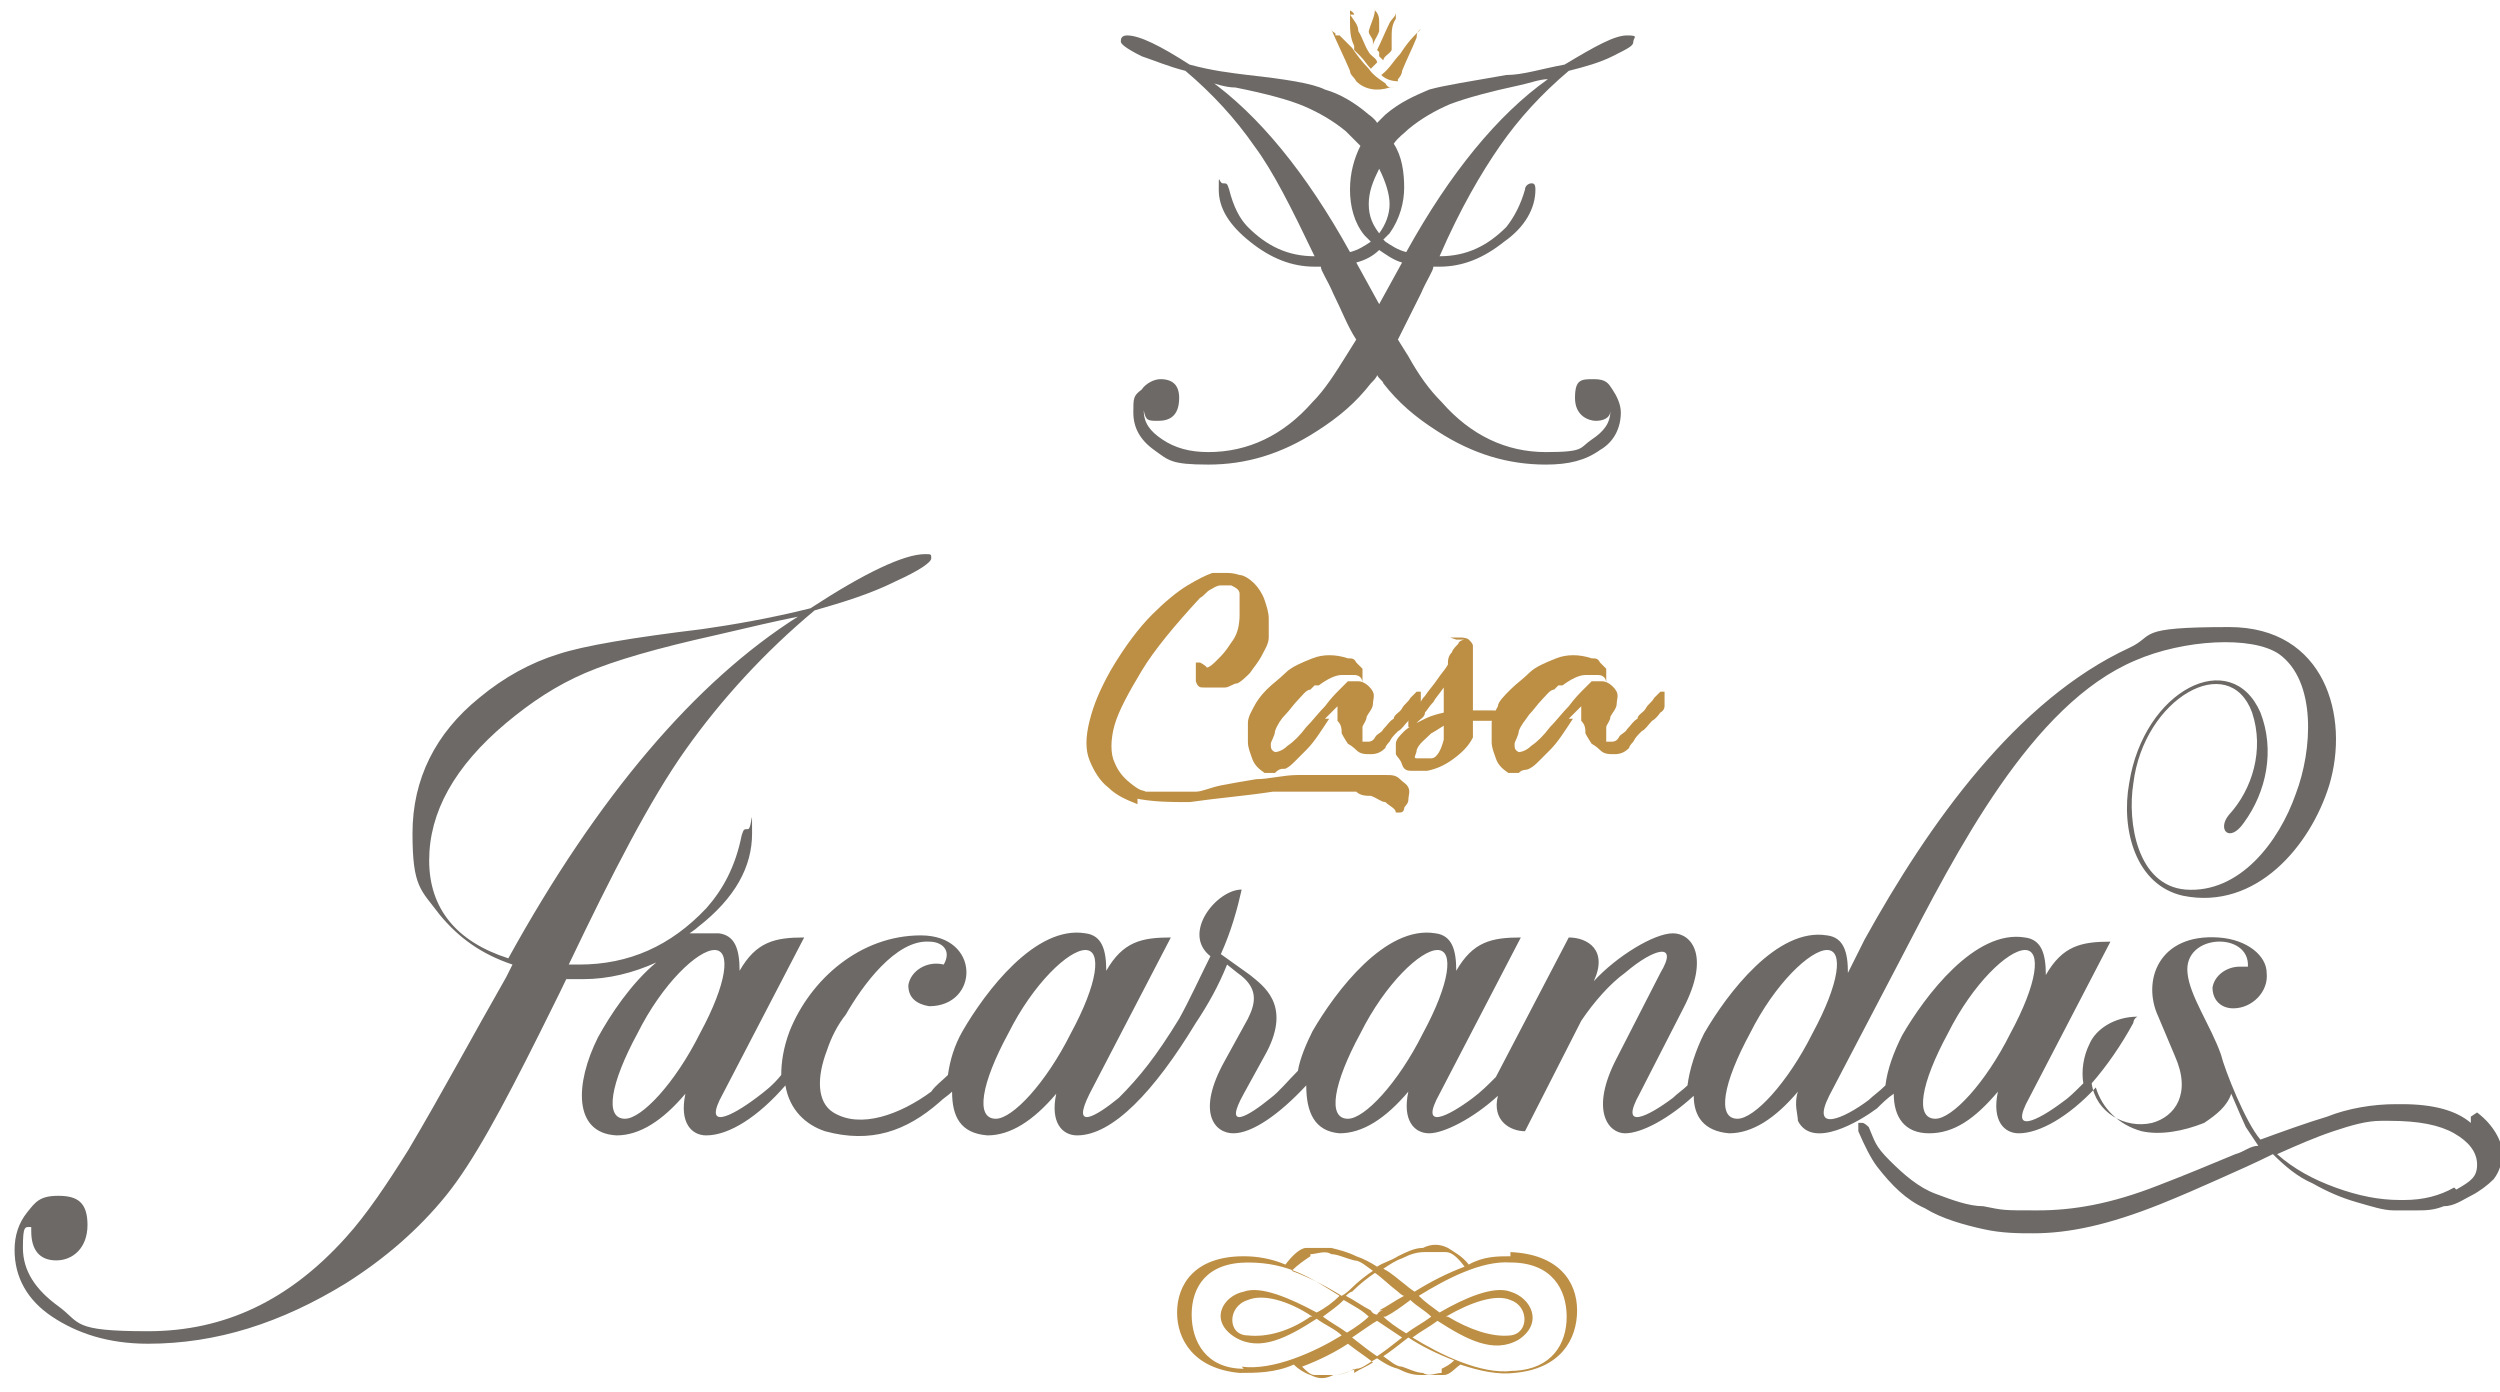
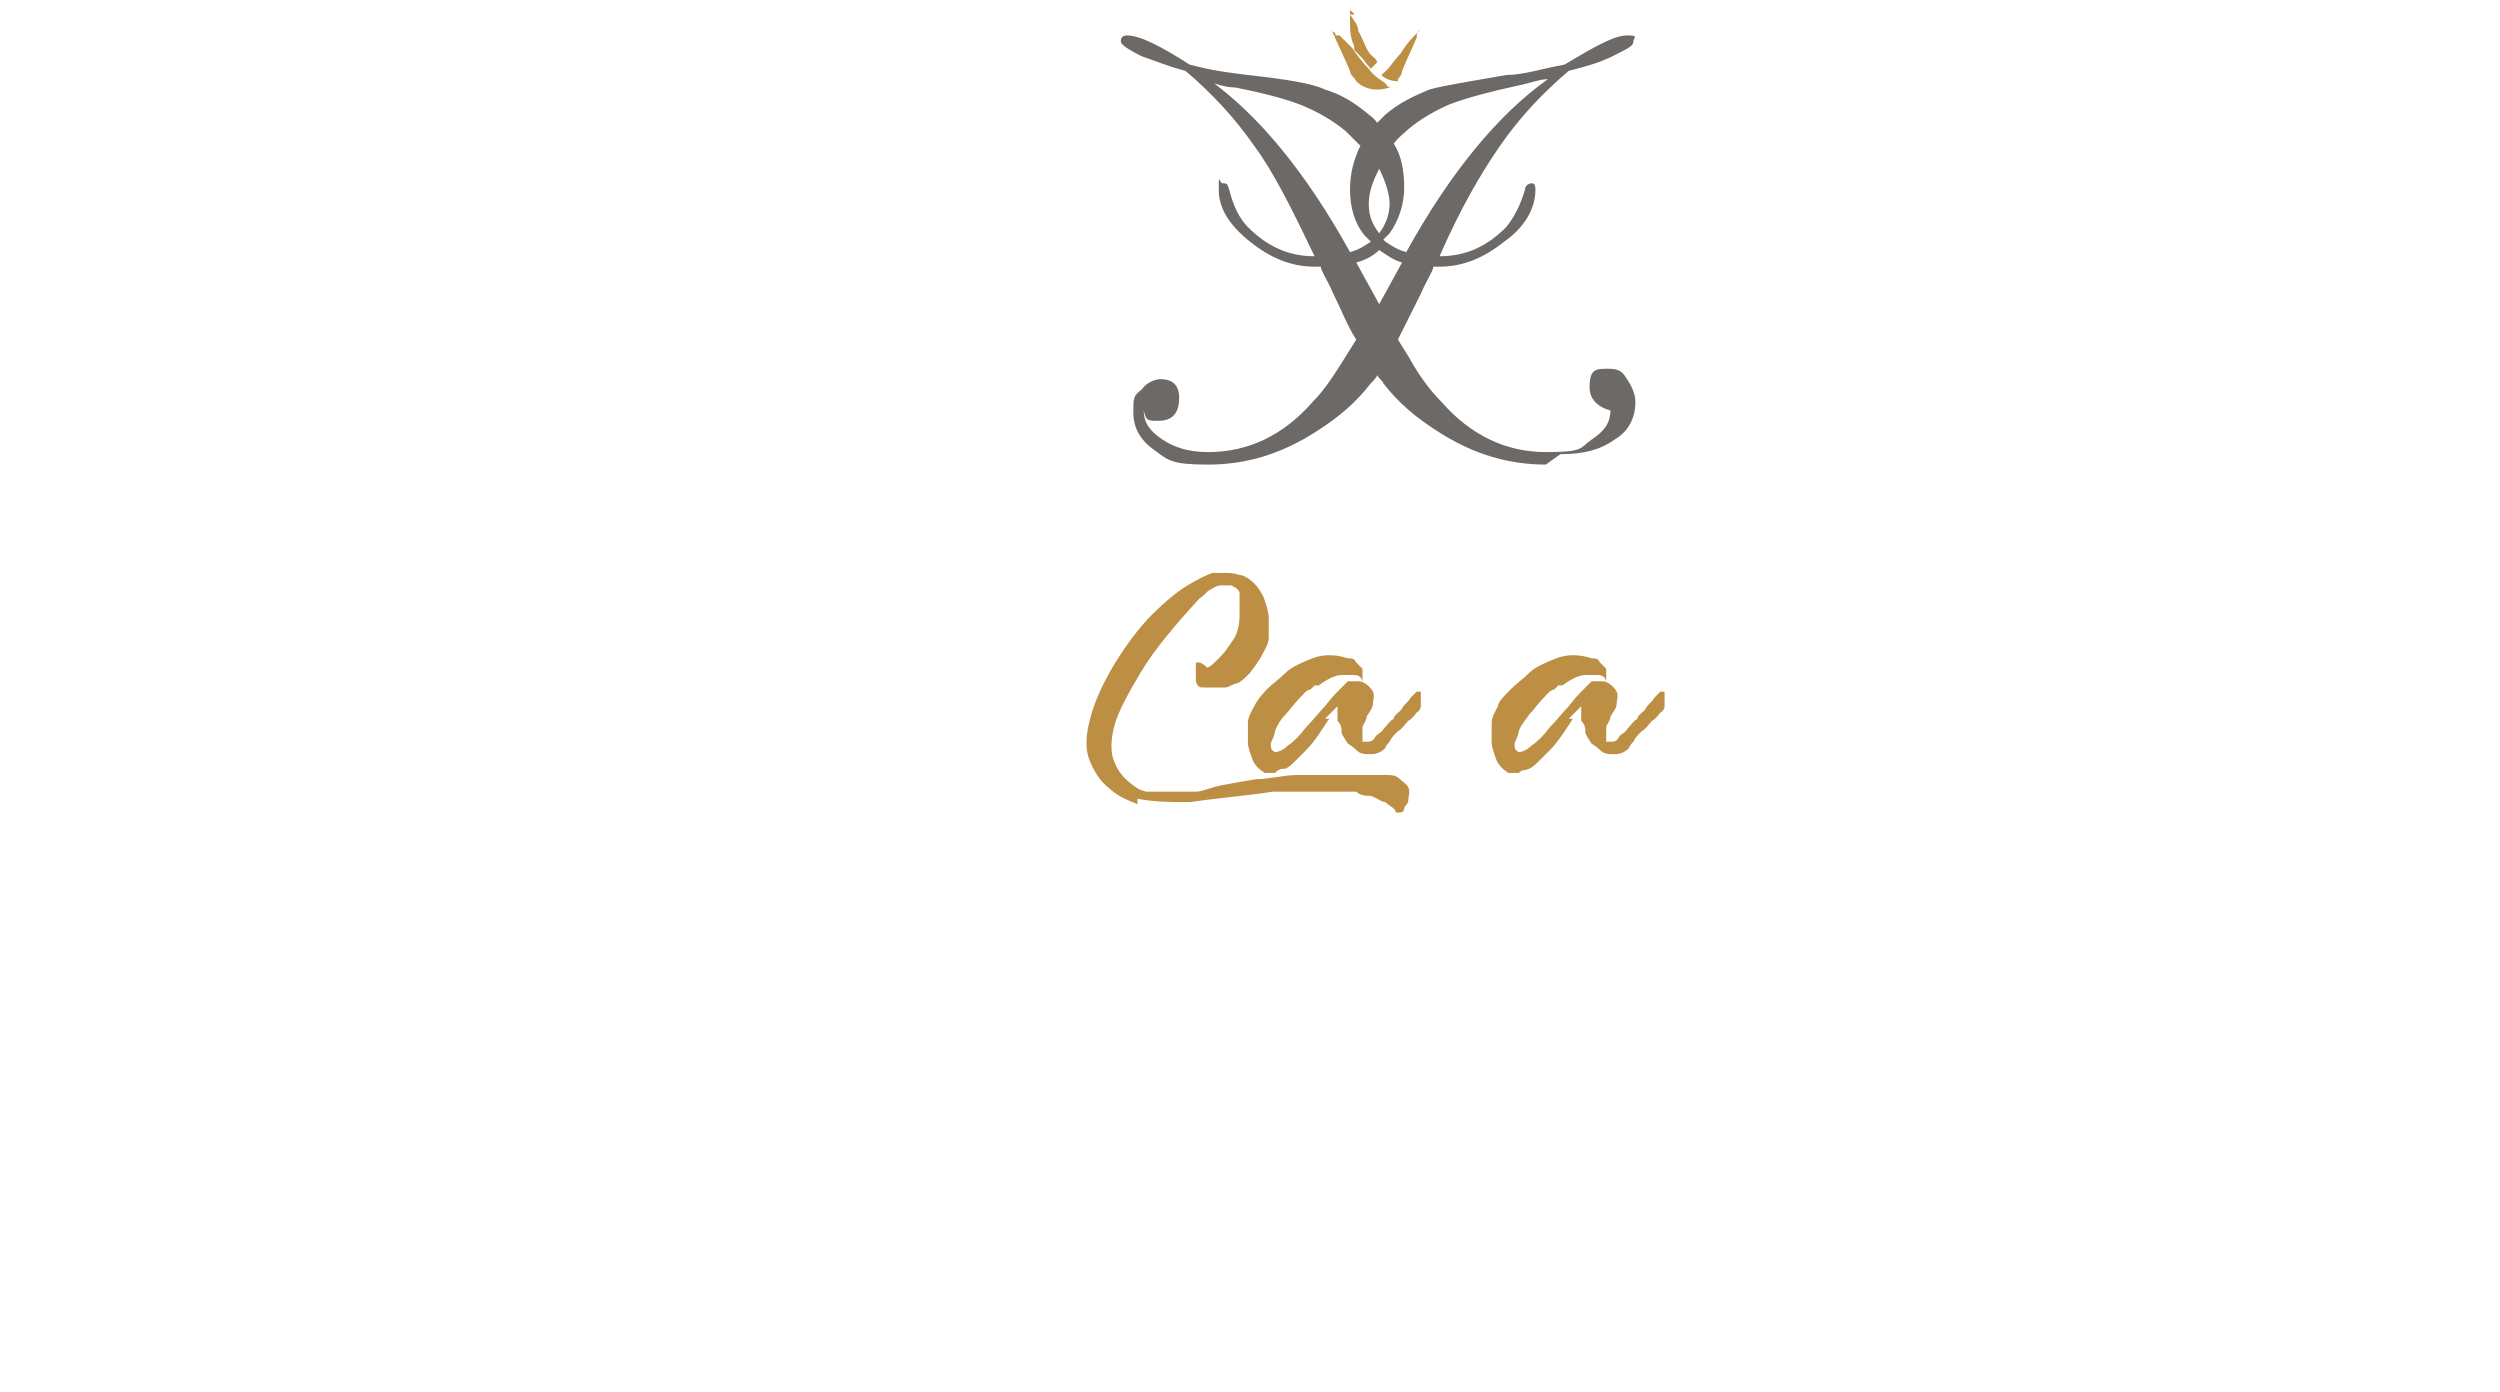
<svg xmlns="http://www.w3.org/2000/svg" id="Layer_1" viewBox="0 0 120 66.8">
  <defs>
    <style>      .st0 {        fill: #bd8f44;      }      .st1 {        fill: #6c6966;      }    </style>
  </defs>
-   <path class="st1" d="M118.6,53.9c-.7-.6-1.8-.9-3.3-.9s-.2,0-.3,0c-1.1,0-2.3.2-3.3.6-1,.3-2.1.7-3.2,1.1-.7-.8-1.7-3.3-1.9-4.1h0c-.5-1.4-1.5-2.8-1.6-3.9-.2-1.9,3-2,2.9-.3h-.4c-.6,0-1.2.4-1.3,1,0,.6.4,1,1,1,.9,0,1.7-.8,1.6-1.7,0-.8-.9-1.6-2.3-1.7-2.9-.2-3.7,2.1-2.9,3.8l.8,1.9c.8,1.8,0,2.9-1.1,3.2-1.3.3-2.7-.5-2.9-1.9.7-.8,1.4-1.8,2-2.9h0s0-.2.2-.3c-1.1,0-2,.6-2.3,1.3-.3.6-.4,1.3-.3,1.9-.4.4-.7.7-1,.9-1.2.9-2.6,1.6-1.6-.2l3.9-7.5c-1.4,0-2.3.2-3.1,1.6,0-1-.2-1.7-1-1.8-2.4-.4-4.8,2.8-5.9,4.7-.4.8-.7,1.6-.8,2.4-.3.3-.6.5-.8.7-1.2.9-2.8,1.6-1.9-.2l3.4-6.5c2.7-5.2,6.3-12.3,11.3-14.4,2.3-1,5.6-1.2,6.9-.3,1.8,1.3,1.6,4.6.8,6.7-.8,2.3-2.7,4.8-5.3,4.6-2.3-.2-2.8-3.2-2.5-5.1.5-4.1,4.6-6.4,5.7-3.4.6,1.8,0,3.7-1.1,4.9-.6.7,0,1.4.7.4,1.1-1.5,1.5-3.5.8-5.3-1.4-3.2-5.6-1.1-6.3,3.4-.4,2.2.3,4.9,2.6,5.4,3.5.7,6.1-2.4,7-5.3,1-3.3-.2-7.6-4.8-7.6s-3.5.4-4.8,1c-5.4,2.5-9.6,8.4-12.7,14l-.8,1.6c0-1-.2-1.7-1-1.8-2.4-.4-4.8,2.8-5.9,4.7-.4.8-.7,1.7-.8,2.5-.2.2-.5.4-.7.6-1.2.9-2.6,1.6-1.6-.2l2.1-4.1c1.3-2.5.4-3.6-.5-3.6s-2.7,1.1-3.8,2.3c.7-1.5-.3-2.1-1.2-2.1l-3.5,6.7c-.4.4-.7.7-1.1,1-1.2.9-2.6,1.6-1.6-.2l3.9-7.5c-1.4,0-2.3.2-3.1,1.6,0-1-.2-1.7-1-1.8-2.4-.4-4.8,2.8-5.9,4.7-.3.6-.6,1.3-.7,1.9-.5.5-.9,1-1.3,1.3-1.1.9-2.3,1.6-1.3-.2l1.1-2c1.2-2.3-.2-3.2-.8-3.7l-1.4-1c.5-1.1.8-2.2,1-3.1-1.2,0-2.9,2.1-1.5,3.2-.5,1-1,2.1-1.5,3-1.1,1.8-1.9,2.8-2.9,3.8-1.1.9-2.3,1.6-1.4-.2l3.9-7.5c-1.4,0-2.3.2-3.1,1.6,0-1-.2-1.7-1-1.8-2.4-.4-4.8,2.8-5.9,4.7-.4.7-.6,1.4-.7,2.1-.3.3-.6.5-.8.8-1.5,1.1-3.4,1.8-4.7,1-.8-.5-.8-1.7-.3-3,.2-.6.5-1.2.9-1.7.8-1.4,2.4-3.6,4-3.5.6,0,1.1.4.7,1.1-.8-.2-1.6.3-1.7,1,0,.6.4.9,1,1,2.4,0,2.5-3.4-.4-3.4s-5.3,2.1-6.3,4.6c-.3.8-.4,1.5-.4,2.1-.4.5-.8.8-1.2,1.1-1.2.9-2.6,1.6-1.6-.2l3.9-7.5c-1.4,0-2.3.2-3.1,1.6,0-1-.2-1.7-1-1.8-.5,0-.9,0-1.4,0,0,0,.3-.2.4-.3,1.8-1.4,2.6-2.9,2.6-4.5s0-.2-.2-.2-.2,0-.3.3c-.3,1.5-.9,2.6-1.7,3.5-1.7,1.8-3.7,2.7-6.1,2.7h-.5c2.1-4.4,3.9-7.9,5.6-10.3,1.7-2.4,3.8-4.7,6.2-6.7,1.4-.4,2.7-.8,3.9-1.4,1.1-.5,1.7-.9,1.7-1.1s0-.2-.3-.2c-1,0-2.9.9-5.5,2.6-2,.5-3.8.8-5.2,1-3.3.4-5.7.8-6.9,1.2-1.3.4-2.6,1.1-3.8,2.1-2.1,1.7-3.2,3.9-3.2,6.5s.4,2.7,1.3,3.9c.9,1.1,2,1.9,3.5,2.4l-.3.6c-1.6,2.8-3.1,5.6-4.7,8.3-1,1.6-2,3.1-3,4.2-2.7,3-5.8,4.5-9.5,4.5s-3.2-.4-4.3-1.2c-1.1-.8-1.7-1.7-1.7-2.8s.1-1,.4-1v.2c0,.9.4,1.4,1.2,1.4s1.5-.6,1.5-1.7-.5-1.4-1.4-1.4-1.1.3-1.5.8-.6,1.1-.6,1.8c0,1.3.6,2.4,1.8,3.2,1.2.8,2.7,1.3,4.6,1.3,3.3,0,6.4-1,9.5-2.9,1.9-1.2,3.5-2.6,4.8-4.2s2.7-4.2,4.5-7.8,1.2-2.5,1.3-2.6h.8c1.2,0,2.4-.3,3.5-.8-1.2,1-2.2,2.5-2.8,3.6-1.1,2.2-1.2,4.6.9,4.7,1.1,0,2.2-.7,3.3-2-.3,1.4.3,2,1,2,1.1,0,2.5-.9,3.8-2.4.2,1.2,1,1.9,1.9,2.2,2.2.6,3.9,0,5.5-1.4.2-.2.4-.3.6-.5,0,1.2.4,2,1.7,2.1,1.1,0,2.2-.7,3.3-2-.3,1.4.3,2,1,2,1.7,0,3.7-2.1,5.7-5.4h0c.6-.9,1.1-1.8,1.5-2.8l.5.4c1,.7.9,1.4.5,2.2l-1.1,2c-1.4,2.5-.5,3.5.4,3.5s2.2-.9,3.5-2.3h0c0,1.3.4,2.2,1.6,2.3,1.1,0,2.2-.7,3.3-2-.3,1.4.3,2,1,2s2.1-.7,3.3-1.8c-.3,1.2.6,1.7,1.3,1.7l2.7-5.3c.6-.9,1.4-1.8,2.1-2.3,1.4-1.2,2.6-1.5,1.7,0l-2.1,4.1c-1.3,2.5-.4,3.6.4,3.6s2.1-.7,3.3-1.8c0,1,.5,1.7,1.7,1.8,1.1,0,2.2-.7,3.3-2-.2.6,0,1.1,0,1.4.7,1.4,3,0,3.8-.6.2-.2.5-.5.8-.7,0,1.1.5,1.9,1.7,1.9s2.2-.7,3.3-2c-.3,1.4.3,2,1,2,1,0,2.4-.8,3.7-2.2.3,1,1.1,1.8,2.2,2.1.9.2,2,0,3-.4.6-.4,1.1-.8,1.3-1.4.3.7.6,1.4.7,1.6.2.3.4.6.6.9-.4,0-.7.3-1.1.4-1.2.5-2.4,1-3.7,1.5-2.3.9-4.1,1.2-5.8,1.2s-1.6,0-2.6-.2c-.7,0-1.5-.3-2.3-.6s-1.5-.9-2.2-1.6-.7-.9-1-1.6c0,0-.2-.2-.3-.2h0s-.2,0-.2,0v.4c.3.7.6,1.3.9,1.7.7.9,1.4,1.6,2.3,2,.8.5,1.9.8,2.8,1s1.7.2,2.4.2c1.7,0,3.6-.4,6.1-1.4,1-.4,1.9-.8,2.8-1.2s1.8-.8,2.6-1.2c.6.6,1.2,1.1,1.9,1.4.7.4,1.4.7,2.1.9s1.3.4,1.8.4h1.1c.4,0,.8,0,1.3-.2.5,0,.9-.3,1.3-.5s.8-.5,1.1-.8c.3-.4.4-.8.4-1.3s-.4-1.3-1.2-1.9l-.3.2ZM24.4,46c-2.5-.8-3.8-2.4-3.8-4.7s1.2-4.5,3.7-6.6c1.2-1,2.4-1.8,3.8-2.4,1.4-.6,3.5-1.2,6.2-1.8,1.7-.4,3-.7,4-.9-4.9,3.1-9.6,8.6-13.9,16.4ZM30,53.7c-1,0-.7-1.7.6-4.1,1.2-2.4,2.9-4,3.7-4s.6,1.6-.7,4c-1.2,2.4-2.8,4.1-3.6,4.1ZM47.8,53.7c-1,0-.7-1.7.6-4.1,1.2-2.4,2.9-4,3.7-4s.6,1.6-.7,4c-1.2,2.4-2.8,4.1-3.6,4.1ZM64.7,53.7c-1,0-.7-1.7.6-4.1,1.2-2.4,2.9-4,3.7-4s.6,1.6-.7,4c-1.2,2.4-2.8,4.1-3.6,4.1ZM83.4,53.7c-1,0-.7-1.7.6-4.1,1.2-2.4,2.9-4,3.7-4s.6,1.6-.7,4c-1.2,2.4-2.8,4.1-3.6,4.1ZM92.9,53.7c-1,0-.7-1.7.6-4.1,1.2-2.4,2.9-4,3.7-4s.6,1.6-.7,4c-1.2,2.4-2.8,4.1-3.6,4.1ZM117.8,57c-.7.4-1.5.6-2.4.6h-.2c-1,0-2-.2-3.1-.6-1.1-.4-2-.9-2.8-1.6.9-.4,1.8-.8,2.7-1.1.9-.3,1.6-.5,2.3-.5h.4c1.4,0,2.4.2,3.1.6.7.4,1.1.9,1.1,1.5s-.3.8-1,1.2h0Z" />
-   <path class="st0" d="M72.5,60.3c-.6,0-1.3,0-2,.4-.3-.4-.7-.6-1-.8-.4-.2-.8-.2-1.2,0-.4,0-.8.2-1.2.4-.3.2-.7.3-1,.5-.3-.2-.7-.4-1-.5-.4-.2-.8-.3-1.2-.4-.4,0-.8,0-1.2,0-.3,0-.7.4-1,.8-.7-.3-1.4-.4-2-.4-2.4,0-3.2,1.4-3.2,2.7s.8,2.7,3,2.9c.8,0,1.7,0,2.6-.4.2.2.5.4.8.5.4.2.7.2,1.1,0,.4,0,.8-.2,1.1-.3.3,0,.6-.3,1-.5.3.2.6.4,1,.5.4.2.7.3,1.1.3s.8,0,1.1,0c.3,0,.5-.3.8-.5.9.3,1.8.5,2.6.4,2.2-.2,3-1.6,3-3s-.9-2.7-3.2-2.8v.2ZM67.3,60.4c.4-.2.7-.3,1.1-.3s.7,0,1,0,.6.3.9.7c-.8.3-1.6.7-2.4,1.2,0,0-.3-.2-.4-.3-.4-.3-.7-.6-1.1-.8.3-.2.6-.4.9-.5h0ZM66.1,65.1c-.3-.2-.7-.5-1.2-.9.6-.4,1-.7,1.2-.8,0,0,.6.4,1.2.8-.5.4-.9.7-1.2.9ZM64.7,64c-.4-.3-.8-.5-1.2-.8.4-.3.7-.5,1-.8.5.3.9.5,1.2.8h0c-.2.2-.6.5-1.1.8h0ZM66.5,63.2h0c.4-.2.8-.5,1.2-.8.3.3.7.5,1,.8-.4.3-.8.5-1.2.8-.5-.3-.9-.6-1.1-.8h0ZM66.4,62.9s-.2,0-.3.2h0s-.2,0-.3-.2c-.4-.2-.8-.5-1.2-.7,0,0,.2-.2.3-.2.4-.4.8-.7,1.1-.9.3.2.7.6,1.1.9,0,0,.2.2.3.2-.4.2-.8.5-1.2.7h.2ZM62.9,60.2c.3,0,.7-.2,1,0,.3,0,.7.2,1.1.3.3,0,.6.3.9.5-.3.2-.7.5-1.1.9,0,0-.2.2-.4.3-.8-.5-1.6-.9-2.4-1.2.3-.3.6-.5.9-.7ZM59.7,65.7c-1.8,0-2.5-1.3-2.5-2.6s.7-2.5,2.7-2.5,3.1.8,4.4,1.6c-.3.3-.7.6-1.1.8-1.3-.7-2.7-1.3-3.5-1-1,.2-1.7,1.4-.4,2.2,1.2.7,2.5,0,3.9-.9.4.3.9.5,1.2.8-1.3.8-3.3,1.7-4.8,1.5h0ZM62.9,63.2c-1,.7-2.1,1-3,.9-1,0-1-1.4,0-1.7.7-.3,1.9,0,3.1.8h0ZM65,65.7c-.3.2-.7.3-1,.3s-.6,0-.9,0c-.2,0-.4-.2-.6-.4.8-.3,1.6-.7,2.2-1.1.5.4,1,.7,1.2.9-.3.2-.6.3-.9.5h0ZM69.2,65.9c-.3,0-.6.2-.9,0-.3,0-.7-.2-1-.3-.3,0-.6-.3-.9-.5.3-.2.7-.5,1.2-.9.6.4,1.4.8,2.2,1.1-.2.2-.4.3-.6.4h0ZM72.6,65.8c-1.5.2-3.5-.8-4.8-1.6.4-.3.8-.5,1.2-.8,1.4.9,2.7,1.6,3.9.9,1.2-.8.6-2-.4-2.3-.8-.3-2.2.3-3.4,1-.4-.3-.7-.5-1-.8,1.3-.8,3-1.7,4.4-1.6,2,0,2.7,1.3,2.7,2.6s-.7,2.5-2.5,2.6h0ZM69.4,63.2c1.2-.7,2.4-1.1,3.1-.8.9.3.9,1.6,0,1.7s-2-.3-3-.9h0Z" />
  <g>
-     <path class="st1" d="M74.2,22.3c-1.8,0-3.5-.5-5.2-1.6-1.1-.7-1.9-1.4-2.6-2.3,0-.1-.2-.2-.3-.4,0,.1-.2.3-.3.4-.7.9-1.5,1.6-2.6,2.3-1.7,1.1-3.4,1.6-5.2,1.6s-1.9-.2-2.6-.7c-.7-.5-1-1.1-1-1.8s0-.8.4-1.1c.2-.3.6-.5.9-.5.6,0,.9.3.9.9,0,.9-.5,1.1-1,1.1s-.6,0-.7-.5h0c0,.6.3,1,.9,1.4.6.4,1.3.6,2.2.6,1.9,0,3.6-.8,5-2.4.6-.6,1.1-1.4,1.6-2.2l.5-.8c-.4-.6-.7-1.4-1.1-2.2-.3-.7-.6-1.1-.6-1.3h-.3c-1.1,0-2.1-.4-3.1-1.2s-1.5-1.6-1.5-2.5,0-.3.2-.3.2,0,.3.3c.2.8.5,1.4.9,1.8.9.9,1.9,1.4,3.2,1.4h0c-1.1-2.3-2-4.1-2.9-5.3-.9-1.3-2-2.5-3.3-3.6-.8-.2-1.5-.5-2.1-.7-.8-.4-1-.6-1-.7s0-.3.3-.3c.6,0,1.6.5,3,1.4,1.1.3,2,.4,2.8.5,1.8.2,3.1.4,3.7.7.7.2,1.4.6,2.1,1.2,0,0,.3.2.4.4,0,0,.3-.3.4-.4.7-.6,1.4-.9,2.1-1.2.7-.2,2-.4,3.7-.7.8,0,1.7-.3,2.8-.5,1.5-.9,2.4-1.4,3-1.4s.3.1.3.3-.2.3-1,.7c-.6.3-1.3.5-2.1.7-1.3,1.1-2.4,2.3-3.3,3.6-.9,1.3-1.9,3-2.9,5.3h0c1.3,0,2.3-.5,3.2-1.4.4-.5.7-1.1.9-1.8,0-.2.2-.3.3-.3s.2,0,.2.3c0,.9-.5,1.8-1.5,2.5-1,.8-2,1.2-3.1,1.2s-.2,0-.3,0c0,.2-.3.6-.6,1.3-.4.8-.8,1.6-1.1,2.2l.5.8c.5.9,1,1.6,1.6,2.2,1.4,1.6,3.1,2.4,5,2.4s1.6-.2,2.2-.6.9-.8.9-1.4,0,0,0,0c0,.4-.4.5-.7.5s-1-.2-1-1.1.3-.9.9-.9.7.2.9.5c.2.3.4.7.4,1.1,0,.7-.3,1.4-1,1.8-.7.5-1.5.7-2.6.7h0ZM66.2,14.6l1.1-2c-.4-.1-.8-.4-1.1-.6-.3.3-.7.5-1.1.6l1.1,2ZM58,3.8c2.4,1.7,4.7,4.5,6.8,8.3.4-.1.7-.3,1-.5,0,0-.2-.2-.3-.3-.5-.6-.7-1.4-.7-2.2s.2-1.5.5-2.1c-.2-.2-.4-.4-.7-.7-.6-.5-1.3-.9-2-1.2s-1.8-.6-3.3-.9c-.5,0-1-.2-1.4-.3h0ZM66.5,11.6c.3.2.6.4,1,.5,2.1-3.8,4.4-6.6,6.8-8.3-.4,0-.9.2-1.4.3-1.4.3-2.5.6-3.3.9-.7.3-1.4.7-2,1.2-.2.2-.5.4-.7.7.4.6.5,1.4.5,2.1s-.2,1.5-.7,2.2c0,0-.2.2-.3.3h0ZM66.2,8.1c-.3.6-.5,1.1-.5,1.7s.2,1,.5,1.4c.3-.4.5-.9.5-1.4s-.2-1.1-.5-1.7Z" />
+     <path class="st1" d="M74.2,22.3c-1.8,0-3.5-.5-5.2-1.6-1.1-.7-1.9-1.4-2.6-2.3,0-.1-.2-.2-.3-.4,0,.1-.2.3-.3.4-.7.9-1.5,1.6-2.6,2.3-1.7,1.1-3.4,1.6-5.2,1.6s-1.9-.2-2.6-.7c-.7-.5-1-1.1-1-1.8s0-.8.4-1.1c.2-.3.6-.5.9-.5.6,0,.9.3.9.9,0,.9-.5,1.1-1,1.1s-.6,0-.7-.5h0c0,.6.3,1,.9,1.4.6.4,1.3.6,2.2.6,1.9,0,3.6-.8,5-2.4.6-.6,1.1-1.4,1.6-2.2l.5-.8c-.4-.6-.7-1.4-1.1-2.2-.3-.7-.6-1.1-.6-1.3h-.3c-1.1,0-2.1-.4-3.1-1.2s-1.5-1.6-1.5-2.5,0-.3.2-.3.2,0,.3.3c.2.8.5,1.4.9,1.8.9.9,1.9,1.4,3.2,1.4h0c-1.1-2.3-2-4.1-2.9-5.3-.9-1.3-2-2.5-3.3-3.6-.8-.2-1.5-.5-2.1-.7-.8-.4-1-.6-1-.7s0-.3.3-.3c.6,0,1.6.5,3,1.4,1.1.3,2,.4,2.8.5,1.8.2,3.1.4,3.7.7.7.2,1.4.6,2.1,1.2,0,0,.3.2.4.4,0,0,.3-.3.4-.4.7-.6,1.4-.9,2.1-1.2.7-.2,2-.4,3.7-.7.8,0,1.7-.3,2.8-.5,1.5-.9,2.4-1.4,3-1.4s.3.1.3.3-.2.3-1,.7c-.6.3-1.3.5-2.1.7-1.3,1.1-2.4,2.3-3.3,3.6-.9,1.3-1.9,3-2.9,5.3h0c1.3,0,2.3-.5,3.2-1.4.4-.5.7-1.1.9-1.8,0-.2.2-.3.3-.3s.2,0,.2.3c0,.9-.5,1.8-1.5,2.5-1,.8-2,1.2-3.1,1.2s-.2,0-.3,0c0,.2-.3.6-.6,1.3-.4.8-.8,1.6-1.1,2.2l.5.8c.5.9,1,1.6,1.6,2.2,1.4,1.6,3.1,2.4,5,2.4s1.6-.2,2.2-.6.9-.8.9-1.4,0,0,0,0s-1-.2-1-1.1.3-.9.9-.9.7.2.9.5c.2.3.4.7.4,1.1,0,.7-.3,1.4-1,1.8-.7.5-1.5.7-2.6.7h0ZM66.2,14.6l1.1-2c-.4-.1-.8-.4-1.1-.6-.3.3-.7.5-1.1.6l1.1,2ZM58,3.8c2.4,1.7,4.7,4.5,6.8,8.3.4-.1.7-.3,1-.5,0,0-.2-.2-.3-.3-.5-.6-.7-1.4-.7-2.2s.2-1.5.5-2.1c-.2-.2-.4-.4-.7-.7-.6-.5-1.3-.9-2-1.2s-1.8-.6-3.3-.9c-.5,0-1-.2-1.4-.3h0ZM66.5,11.6c.3.2.6.4,1,.5,2.1-3.8,4.4-6.6,6.8-8.3-.4,0-.9.2-1.4.3-1.4.3-2.5.6-3.3.9-.7.3-1.4.7-2,1.2-.2.2-.5.4-.7.7.4.6.5,1.4.5,2.1s-.2,1.5-.7,2.2c0,0-.2.2-.3.3h0ZM66.2,8.1c-.3.6-.5,1.1-.5,1.7s.2,1,.5,1.4c.3-.4.5-.9.5-1.4s-.2-1.1-.5-1.7Z" />
    <g>
      <path class="st0" d="M64.1,1.6s-.2-.1-.2-.2h0c.3.7.6,1.3.9,2,0,.2.2.3.3.5.4.4,1,.5,1.6.3h.2c-.2,0-.3,0-.4-.2-.3-.2-.6-.4-.8-.7-.3-.3-.6-.7-.8-1-.2-.2-.4-.4-.6-.6h-.2Z" />
      <path class="st0" d="M67.1,3.8c0,0,.2-.2.2-.4.2-.5.5-1.1.7-1.6,0-.1,0-.3.2-.4h0c0,0-.2.2-.3.3-.3.3-.5.6-.7.9-.3.3-.5.7-.9,1h0c.2.2.5.3.8.3h0Z" />
      <path class="st0" d="M65,.7s0-.1-.2-.2h0v.5c0,.4,0,.8.2,1.2,0,0,0,.2,0,.2,0,0,.2.2.3.3.2.2.3.4.5.6,0,0,.2-.2.3-.3h0c0-.2-.3-.3-.4-.5-.2-.3-.3-.7-.5-1,0-.3-.2-.5-.4-.8h0Z" />
-       <path class="st0" d="M66.2,2.5s0,0,0,.2c0,0,0,0,.2.2h0c0-.2.3-.3.4-.5h0c0-.2,0-.4,0-.6,0-.3,0-.6.2-.9v-.3h0c0,.2-.2.3-.3.5-.2.4-.4.9-.6,1.3h0Z" />
-       <path class="st0" d="M66,.4h0c0,.4-.2.7-.3,1.1h0c0,.2.2.3.2.5v.2h0c0-.2.2-.4.3-.7h0c0-.1,0-.3,0-.4,0-.2,0-.4-.2-.6h0Z" />
    </g>
  </g>
  <g>
    <path class="st0" d="M54.6,38.6c-.5-.2-1-.4-1.4-.8-.4-.3-.7-.8-.9-1.3s-.2-1.1,0-1.9.5-1.5,1-2.4c.7-1.2,1.4-2.1,2-2.7s1.2-1.1,1.7-1.4.9-.5,1.2-.6h.6c.2,0,.4,0,.7.1.2,0,.5.2.7.4.2.2.4.5.5.8s.2.6.2.9v.9c0,.3-.2.6-.3.8-.2.4-.4.6-.6.9-.2.2-.4.4-.6.5-.2,0-.4.2-.6.2h-1c-.2,0-.3,0-.4-.3,0,0,0-.2,0-.4s0-.3,0-.5h.2s.2.1.3.2c0,.1.2,0,.4-.2l.3-.3c.2-.2.4-.5.6-.8.2-.3.3-.7.3-1.2v-1c0-.2-.2-.3-.4-.4h-.5c-.2,0-.3.1-.5.2s-.3.3-.5.4c-1.2,1.3-2.2,2.5-2.8,3.5s-1.1,1.9-1.3,2.6c-.2.7-.2,1.4,0,1.8.2.5.5.8.9,1.1s.4.2.6.3c.2,0,.5,0,.7,0h1.7c.3,0,.7-.2,1.2-.3s1.1-.2,1.7-.3c.6,0,1.3-.2,2-.2h3.4c.2,0,.5,0,.8,0,.3,0,.5,0,.7.2s.3.2.4.4,0,.4,0,.6-.2.3-.2.4c0,0,0,.2-.2.2,0,0-.2,0-.2,0,0-.2-.3-.3-.5-.5-.2,0-.4-.2-.7-.3-.2,0-.5,0-.7-.2h-.6c-1,0-2.1,0-3.4,0-1.3.2-2.6.3-4,.5-.9,0-1.8,0-2.7-.2h.2Z" />
    <path class="st0" d="M63.8,34.5c-.4.6-.7,1.1-1.1,1.5l-.5.5c-.2.2-.3.3-.5.4-.2,0-.3,0-.5.2-.2,0-.3,0-.5,0-.3-.2-.5-.4-.6-.7s-.2-.5-.2-.8v-.9c0-.3.2-.6.3-.8s.3-.5.6-.8.6-.5.9-.8h0c.3-.3.8-.5,1.3-.7s1.1-.2,1.7,0c.2,0,.3,0,.4.2,0,0,.2.2.3.3,0,0,0,.3,0,.5v.2h0c0,0,0,.2,0,.2h0v-.2h0c0-.3-.2-.4-.4-.4h-.6c-.3,0-.7.2-1.1.5,0,0-.2,0-.2,0l-.2.2h0c-.2,0-.4.3-.6.5-.2.2-.4.5-.6.7s-.4.5-.5.8c0,.2-.2.5-.2.6,0,.2,0,.3.2.4,0,0,.3,0,.6-.3.3-.2.6-.5.9-.9.3-.3.6-.7.9-1,.3-.4.5-.6.7-.8h0c0,0,.3-.3.4-.4.2,0,.3,0,.5,0,.3,0,.6.3.7.5s0,.4,0,.6h0c0,.2-.2.4-.3.6,0,.2-.2.4-.2.5v.4c0,.1,0,.2,0,.3h.3s.2,0,.3-.2.3-.2.4-.4c.2-.2.3-.4.5-.5,0-.2.3-.3.4-.5s.3-.3.4-.5c0,0,.2-.2.3-.3h.2v.7s0,.2-.2.3c0,0-.2.3-.4.4-.2.2-.3.4-.5.5-.2.2-.3.3-.4.5,0,0-.2.2-.2.3-.2.2-.4.3-.7.3s-.5,0-.7-.2c0,0-.2-.2-.4-.3,0,0-.2-.3-.3-.5,0-.2,0-.4-.2-.6,0-.2,0-.5,0-.7l-.6.6Z" />
-     <path class="st0" d="M69.6,30.6h.5c0,0,.3,0,.4.1s.2.2.2.3v.3s0,.1,0,.1h0v1.7c0,.3,0,.5,0,.8,0,.2,0,.4,0,.6v.9c-.2.4-.5.7-.9,1s-.8.5-1.3.6h-.7c-.2,0-.4,0-.5-.3s-.2-.3-.3-.5v-.5c0-.2.2-.4.4-.6.2-.2.6-.4,1-.6.4-.2.9-.3,1.4-.4h1.8c.2,0,.3,0,.4.2v.3h-.3c-.7,0-1.2,0-1.7,0s-.9.4-1.3.6c-.3.3-.6.5-.7.8,0,.2-.2.4,0,.4.2,0,.4,0,.7,0s.5-.5.6-.9v-1.1c0-.2,0-.5,0-.7,0-.2,0-.5,0-.7-.2.3-.4.5-.5.7-.2.2-.3.4-.4.5,0,.2-.2.3-.3.4,0,0-.2.2-.3.3s0,0-.2,0h0v-.3c0,0,.2-.3.3-.5.2-.2.3-.5.5-.7.2-.3.4-.5.6-.8s.4-.5.5-.7c0-.2,0-.4.2-.6,0-.1.2-.3.3-.4,0-.1.2-.2.3-.2h-.4Z" />
    <path class="st0" d="M75.5,34.5c-.4.6-.7,1.1-1.1,1.5-.2.2-.3.3-.5.5s-.3.3-.5.4-.3,0-.5.2c-.2,0-.3,0-.5,0-.3-.2-.5-.4-.6-.7s-.2-.5-.2-.8v-.9c0-.3.2-.6.3-.8,0-.2.3-.5.6-.8s.6-.5.9-.8h0c.3-.3.8-.5,1.3-.7s1.1-.2,1.7,0c.2,0,.3,0,.4.2,0,0,.2.2.3.3,0,0,0,.3,0,.5v.2h0c0,0,0,.2,0,.2h0v-.2h0c0-.3-.2-.4-.4-.4h-.6c-.3,0-.7.2-1.1.5,0,0-.2,0-.2,0,0,0,0,0-.2.2h0c-.2,0-.4.3-.6.5s-.4.5-.6.7c-.2.3-.4.5-.5.8,0,.2-.2.5-.2.6,0,.2,0,.3.2.4,0,0,.3,0,.6-.3.3-.2.6-.5.9-.9.3-.3.6-.7.9-1,.3-.4.5-.6.7-.8h0c0,0,.3-.3.4-.4.2,0,.3,0,.5,0,.3,0,.6.3.7.5s0,.4,0,.6h0c0,.2-.2.4-.3.6,0,.2-.2.4-.2.5v.4c0,.1,0,.2,0,.3h.3s.2,0,.3-.2.3-.2.4-.4c.2-.2.3-.4.5-.5,0-.2.3-.3.4-.5s.3-.3.4-.5c0,0,.2-.2.3-.3h.2v.7s0,.2-.2.3c0,0-.2.3-.4.4-.2.2-.3.4-.5.5-.2.2-.3.3-.4.5,0,0-.2.2-.2.3-.2.2-.4.3-.7.3s-.5,0-.7-.2c0,0-.2-.2-.4-.3,0,0-.2-.3-.3-.5,0-.2,0-.4-.2-.6,0-.2,0-.5,0-.7l-.6.6Z" />
  </g>
</svg>